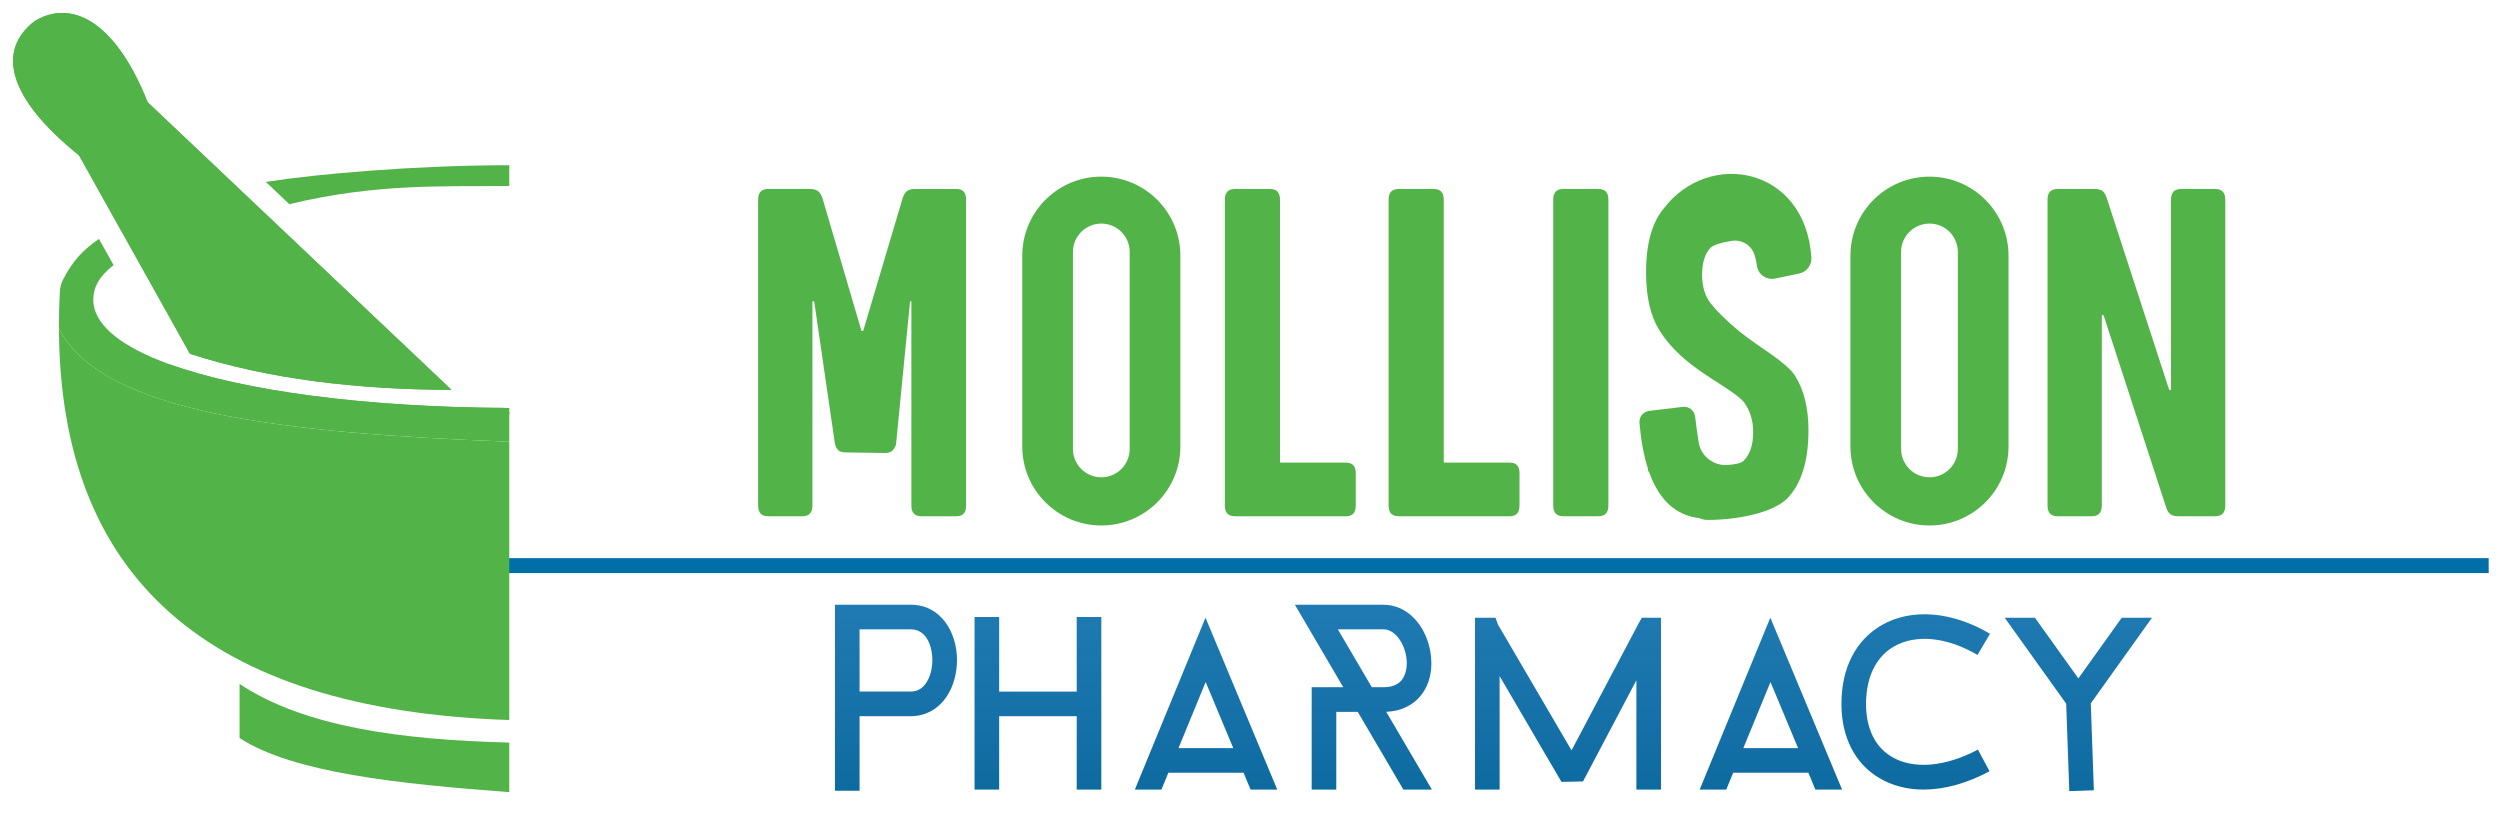
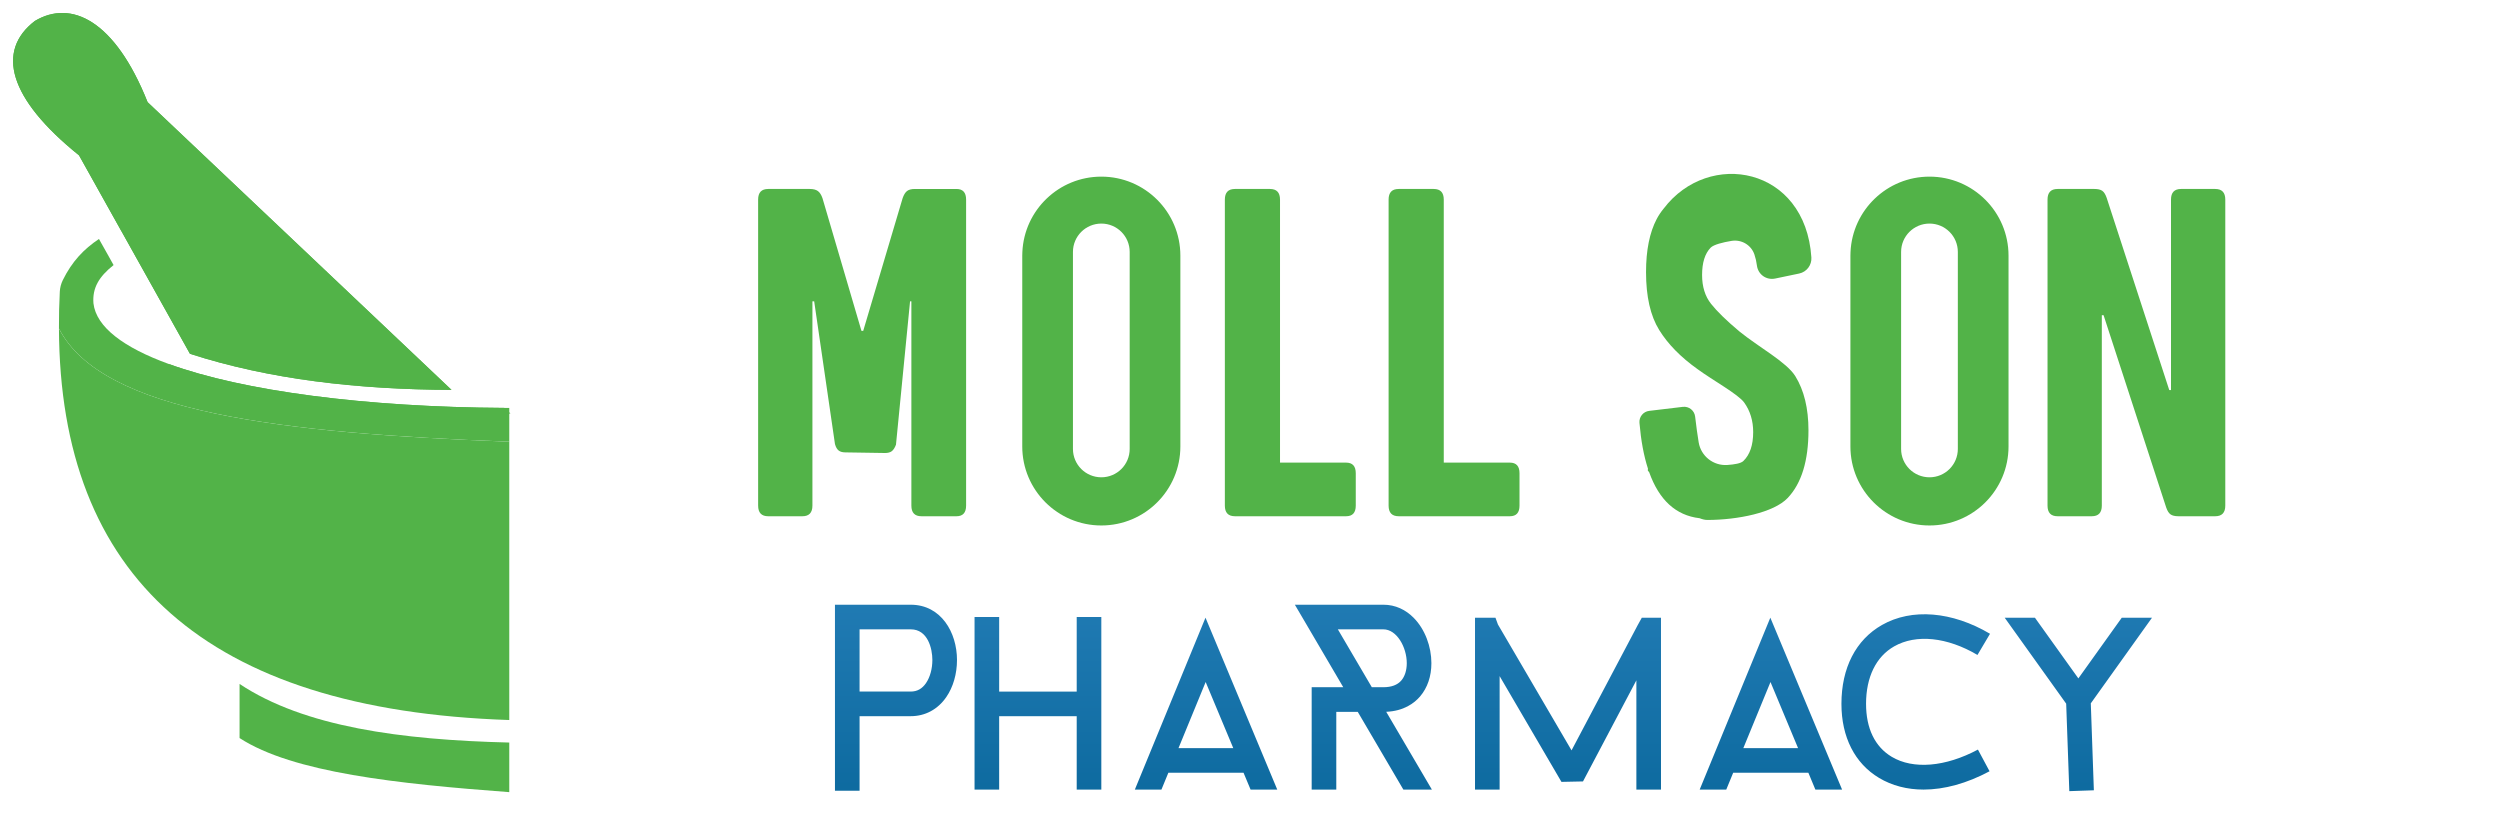
<svg xmlns="http://www.w3.org/2000/svg" id="Layer_4" data-name="Layer 4" viewBox="0 0 674.667 219.333">
  <defs>
    <linearGradient id="linear-gradient" x1="403.036" y1="147.013" x2="403.036" y2="275.207" gradientUnits="userSpaceOnUse">
      <stop offset=".106" stop-color="#217bb4" />
      <stop offset=".532" stop-color="#0d6a9f" />
    </linearGradient>
  </defs>
-   <rect x="114.503" y="150.623" width="557.113" height="4.031" style="fill: #006fa8; stroke-width: 0px;" />
  <path d="M121.849,105.217c-25.423-.099-49.257-2.848-70.584-9.738l-18.5-33.101h-.011l-11.424-20.45C2.205,26.539-1.07,13.69,9.402,5.661c9.738-5.838,21.6-.285,30.429,21.907l57.33,54.274,24.689,23.375Z" style="fill: #52b348; stroke-width: 0px;" />
  <path d="M137.754,111.592h-.318l-15.609-.066c-28.205-.11-51.919-3.385-72.501-10.033l-2.355-.767-1.391-2.486c20.067,7.306,53.069,11.622,90.574,11.841l1.282,1.216.318.296Z" style="fill: #52b348; stroke-width: 0px;" />
  <path d="M121.849,105.217c-25.423-.099-49.257-2.848-70.584-9.738l-18.5-33.101h-.011l-11.424-20.45C2.205,26.539-1.07,13.69,9.402,5.661c9.738-5.838,21.6-.285,30.429,21.907l57.33,54.274,24.689,23.375Z" style="fill: #52b348; stroke-width: 0px;" />
  <path d="M137.436,119.204v75.107c-81.975-2.716-121.265-38.885-121.528-105.657,11.6,22.794,60.463,28.227,121.528,30.549Z" style="fill: #52b348; stroke-width: 0px;" />
-   <path d="M137.436,44.59v5.597c-18.467.186-35.938-.701-59.356,4.907l-6.342-6.003c13.834-2.169,40.539-4.502,65.698-4.502Z" style="fill: #52b348; stroke-width: 0px;" />
  <path d="M137.436,110.091v9.113c-61.065-2.322-109.928-7.755-121.528-30.549-.022-3.242.055-6.561.23-9.957.055-1.073.34-2.136.811-3.1,2.475-5.028,5.674-8.39,9.76-11.107l.537.964,1.818,3.231,1.588,2.848c-3.965,3.144-5.751,6.189-5.433,10.318.734,6.397,8.149,11.95,20.362,16.386,20.067,7.306,53.069,11.622,90.574,11.841.427.011.854.011,1.282.011Z" style="fill: #52b348; stroke-width: 0px;" />
  <path d="M137.436,200.391v13.385c-30.012-2.245-58.393-5.236-72.785-14.601v-14.601c17.449,11.6,43.616,15.105,72.785,15.817Z" style="fill: #52b348; stroke-width: 0px;" />
  <path d="M245.783,163.193h-20.456v50.193h6.643v-20.115h13.813c3.895,0,7.299-1.828,9.585-5.15,1.866-2.709,2.893-6.268,2.893-10.022,0-7.408-4.286-14.906-12.478-14.906ZM249.896,184.355c-1.054,1.53-2.399,2.274-4.114,2.274h-13.813v-16.792h13.813c4.606,0,5.834,5.194,5.834,8.263,0,2.387-.628,4.667-1.721,6.255ZM290.567,166.514h6.643v46.569h-6.643v-19.808h-20.926v19.808h-6.643v-46.569h6.643v20.118h20.926v-20.118ZM325.323,166.692l-.011.022-19.055,46.37h7.175l1.871-4.551h20.284l1.904,4.551h7.197l-19.354-46.37-.011-.022ZM325.367,184.053l7.452,17.837h-14.781l7.33-17.837ZM477.752,166.692l-.011.022-19.055,46.37h7.175l1.871-4.551h20.284l1.893,4.551h7.208l-19.354-46.37-.011-.022ZM477.797,184.053l7.44,17.837h-14.77l7.33-17.837ZM443.064,166.714h5.182v46.37h-6.643v-29.485l-14.405,27.282-5.813.122-16.686-28.544v30.625h-6.643v-46.37h5.525l.664,1.816,19.863,33.969,17.881-33.847,1.074-1.938ZM503.587,189.95c0,6.632,2.393,11.572,6.919,14.282,5.802,3.475,14.503,2.746,23.272-1.948l3.136,5.856c-6.137,3.285-12.23,4.942-17.796,4.942-4.421,0-8.51-1.046-12.025-3.151-6.545-3.92-10.149-11.016-10.149-19.982,0-9.708,3.883-17.267,10.934-21.285,8.026-4.576,18.93-3.688,29.162,2.372l-3.387,5.716c-8.152-4.829-16.558-5.697-22.486-2.316-4.888,2.785-7.58,8.294-7.58,15.513ZM565.056,213.084l.011.188-6.632.233-.011-.421-.83-23.185-16.586-23.185h8.16l11.714,16.365,11.703-16.365h8.16l-16.508,23.096.819,23.274ZM383.23,187.95c1.993-2.336,3.056-5.436,3.056-8.979,0-4.473-1.727-9.168-4.794-12.257-2.126-2.148-4.894-3.521-8.171-3.521h-23.883l2.07,3.521,10.995,18.745h-8.526v27.625h6.643v-20.982h5.791l12.312,20.982h7.695l-12.323-20.993c4.772-.21,7.584-2.336,9.134-4.141ZM370.209,185.459l-9.168-15.623h12.279c3.621,0,6.322,4.827,6.322,9.134,0,1.904-.52,3.554-1.462,4.661-1.041,1.218-2.679,1.827-4.861,1.827h-3.111Z" style="fill: url(#linear-gradient); stroke-width: 0px;" />
  <path d="M220.721,51.558c.512.374.925,1.019,1.241,1.934l10.516,35.802h.473l10.634-35.802c.314-.915.709-1.56,1.182-1.934.473-.375,1.182-.562,2.127-.562h11.225c1.731,0,2.599.957,2.599,2.869v82.583c0,1.914-.868,2.869-2.599,2.869h-9.453c-1.813,0-2.718-.955-2.718-2.869v-55.138h-.354l-3.8,38.695c-.315.833-.69,1.415-1.122,1.747-.434.333-1.045.499-1.832.499l-10.677-.167c-.789,0-1.399-.166-1.832-.499-.434-.332-.768-.914-1.004-1.747l-5.61-38.528h-.473v55.138c0,1.914-.906,2.869-2.717,2.869h-9.216c-1.813,0-2.718-.955-2.718-2.869V53.865c0-1.912.905-2.869,2.718-2.869h11.225c.945,0,1.672.187,2.186.562Z" style="fill: #52b348; stroke-width: 0px;" />
  <path d="M345.435,53.865v70.981h17.842c1.732,0,2.6.957,2.6,2.869v8.732c0,1.914-.867,2.869-2.6,2.869h-30.012c-1.812,0-2.717-.955-2.717-2.869V53.865c0-1.912.904-2.869,2.717-2.869h9.453c1.811,0,2.717.957,2.717,2.869Z" style="fill: #52b348; stroke-width: 0px;" />
  <path d="M389.625,53.865v70.981h17.842c1.731,0,2.599.957,2.599,2.869v8.732c0,1.914-.867,2.869-2.599,2.869h-30.013c-1.812,0-2.717-.955-2.717-2.869V53.865c0-1.912.904-2.869,2.717-2.869h9.453c1.811,0,2.718.957,2.718,2.869Z" style="fill: #52b348; stroke-width: 0px;" />
-   <path d="M434.051,53.865v82.583c0,1.914-.907,2.869-2.718,2.869h-9.453c-1.812,0-2.717-.955-2.717-2.869V53.865c0-1.912.904-2.869,2.717-2.869h9.453c1.811,0,2.718.957,2.718,2.869Z" style="fill: #52b348; stroke-width: 0px;" />
  <path d="M567.33,51.495c.473.333.865.957,1.182,1.871l16.896,51.895h.473v-51.396c0-1.912.904-2.869,2.717-2.869h9.217c1.811,0,2.718.957,2.718,2.869v82.583c0,1.914-.907,2.869-2.718,2.869h-9.926c-.944,0-1.653-.166-2.126-.499-.473-.331-.868-.955-1.182-1.871l-16.896-51.895h-.473v51.396c0,1.914-.907,2.869-2.718,2.869h-9.217c-1.812,0-2.717-.955-2.717-2.869V53.865c0-1.912.904-2.869,2.717-2.869h9.926c.945,0,1.654.167,2.127.499Z" style="fill: #52b348; stroke-width: 0px;" />
  <path d="M448.966,56.293c-.695.851-1.33,1.772-1.872,2.802-.001.002-.002.004-.004.006h.001c-1.92,3.654-2.88,8.437-2.88,14.35,0,6.57,1.182,11.769,3.545,15.593,2.362,3.826,5.828,7.36,10.397,10.604,4.095,2.994,10.934,6.744,12.55,8.99,1.613,2.246,2.422,4.908,2.422,7.984,0,3.493-.886,6.093-2.658,7.797-.677.652-2.388.927-4.304,1.063-3.763.266-7.119-2.367-7.745-6.087-.323-1.922-.636-4.23-.959-6.979-.192-1.641-1.684-2.815-3.324-2.619l-9.072,1.083c-1.6.191-2.765,1.625-2.628,3.231.405,4.758,1.166,8.874,2.289,12.344-.019.165-.038.329-.038.514,0,0,.138.179.38.483,2.661,7.443,7.141,11.639,13.595,12.397.739.294,1.445.468,2.095.468,8.191,0,17.936-1.975,21.678-5.926,3.74-3.949,5.612-10.042,5.612-18.275,0-5.904-1.182-10.769-3.545-14.595-2.362-3.824-9.921-7.859-15.12-12.101-3.467-2.91-6.008-5.383-7.621-7.422-1.615-2.037-2.422-4.635-2.422-7.796,0-3.326.768-5.779,2.304-7.36.821-.843,3.352-1.455,5.634-1.835,2.688-.447,5.324,1.103,6.188,3.686.318.949.541,1.925.664,2.925.302,2.455,2.539,4.05,4.96,3.544l6.443-1.346c2.022-.422,3.435-2.272,3.3-4.333-1.608-24.531-27.703-29.246-39.864-13.187Z" style="fill: #52b348; stroke-width: 0px;" />
  <path d="M297.213,47.667c-11.44,0-20.79,9.01-21.31,20.32-.02.34-.03.67-.03,1.01v51.48c0,11.78,9.56,21.33,21.34,21.33,11.78,0,21.33-9.55,21.33-21.33v-51.48c0-11.78-9.55-21.33-21.33-21.33ZM304.863,121.157c0,4.23-3.42,7.65-7.65,7.65s-7.66-3.42-7.66-7.65v-53.17c0-4.23,3.43-7.65,7.66-7.65s7.65,3.42,7.65,7.65v53.17Z" style="fill: #52b348; stroke-width: 0px;" />
  <path d="M520.705,47.667c-11.44,0-20.79,9.01-21.31,20.32-.02.34-.03.67-.03,1.01v51.48c0,11.78,9.56,21.33,21.34,21.33,11.78,0,21.33-9.55,21.33-21.33v-51.48c0-11.78-9.55-21.33-21.33-21.33ZM528.355,121.157c0,4.23-3.42,7.65-7.65,7.65s-7.66-3.42-7.66-7.65v-53.17c0-4.23,3.43-7.65,7.66-7.65s7.65,3.42,7.65,7.65v53.17Z" style="fill: #52b348; stroke-width: 0px;" />
</svg>